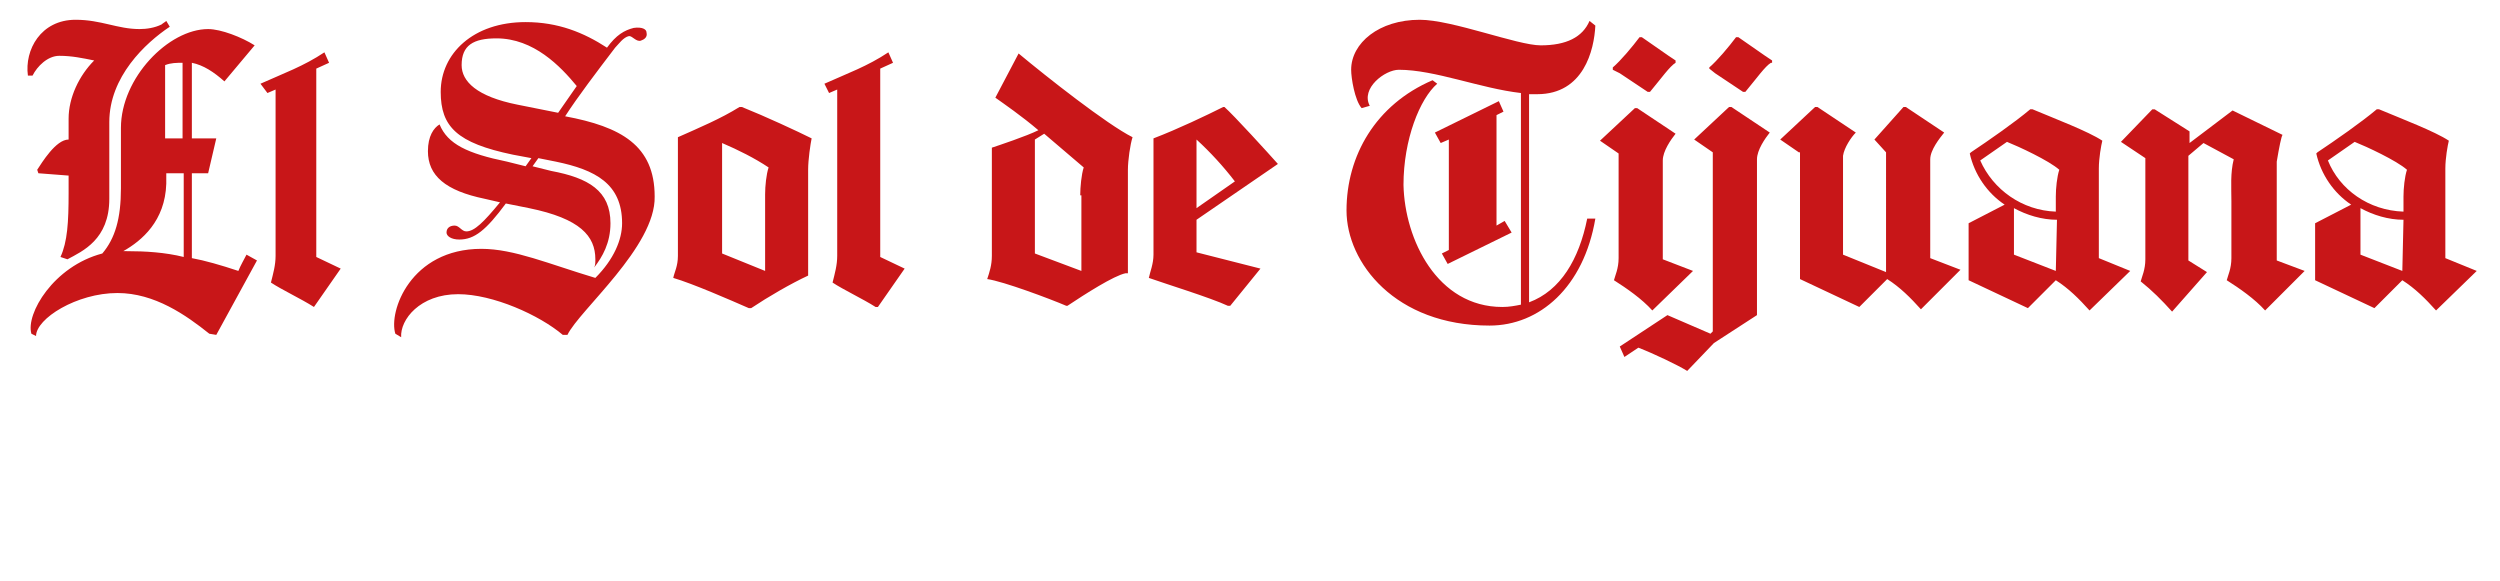
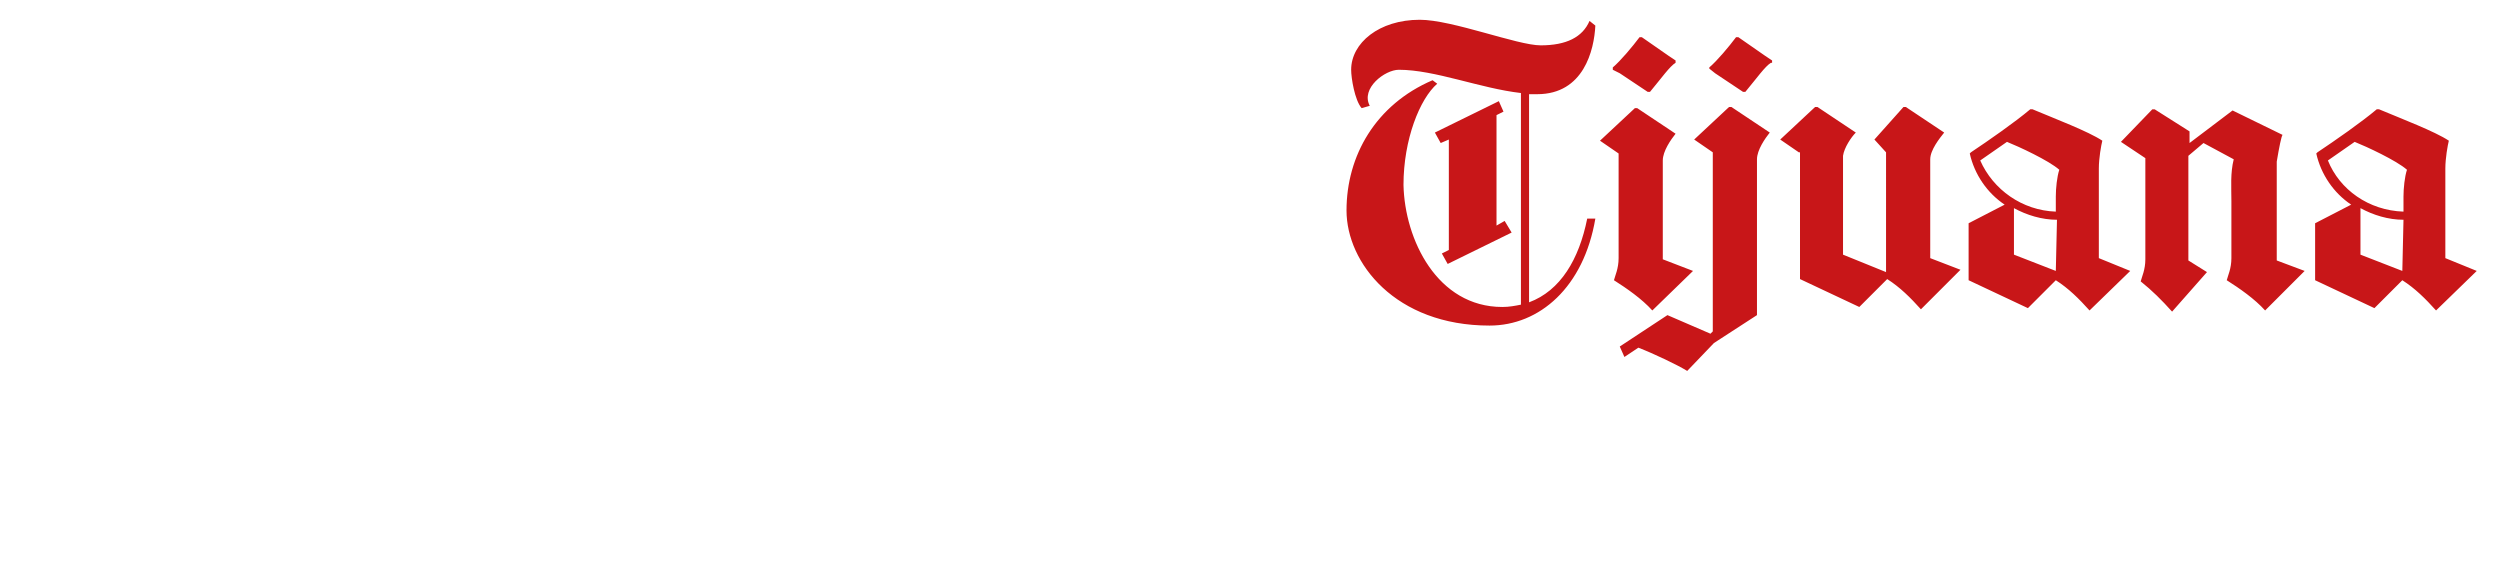
<svg xmlns="http://www.w3.org/2000/svg" version="1.1" id="Capa_1" x="0px" y="0px" viewBox="0 0 215 50" style="enable-background:new 0 0 215 50;" xml:space="preserve">
  <style type="text/css">
	.st0{fill:#C81618;}
</style>
  <g>
-     <path class="st0" d="M18,28.7c-2-1.6-4.7-3.5-7.9-3.5c-3.5,0-7,2.2-7,3.7l-0.4-0.2c-0.5-1.7,1.9-5.8,6.1-6.9c1.1-1.3,1.6-3,1.6-5.6   V11c0-4.3,4.1-8.5,7.5-8.5c1.1,0,2.9,0.7,4,1.4L19.3,7c-0.9-0.8-1.8-1.4-2.8-1.6v6.5h2.1l-0.7,3h-1.4v7.3c1.1,0.2,2.5,0.6,4,1.1   c0.2-0.5,0.5-1,0.7-1.4l0.9,0.5l-3.5,6.4L18,28.7z M3.3,14.9l-0.1-0.3C3.6,14,4.8,12,5.9,12v-1.8c0-1.8,0.9-3.7,2.2-5   C7.1,5,6.2,4.8,5.1,4.8c-1,0-1.9,0.9-2.3,1.7l-0.4,0C2.1,4.3,3.5,1.7,6.5,1.7c2.2,0,3.6,0.8,5.5,0.8c0.6,0,1.3-0.1,1.9-0.4   C14,2,14.2,1.9,14.3,1.8l0.3,0.5c-2.1,1.4-5.2,4.3-5.2,8.2v6.6c0,3.5-2.3,4.5-3.6,5.2l-0.6-0.2c0.6-1.3,0.7-3,0.7-5.5v-1.5   L3.3,14.9z M10.6,21.6c0.1,0,0.2,0,0.3,0c1.6,0,3.3,0.1,4.9,0.5v-7.2h-1.5v0.9C14.2,19,12.2,20.7,10.6,21.6L10.6,21.6z M14.2,5.6   v6.3h1.5V5.4C15.2,5.4,14.7,5.4,14.2,5.6L14.2,5.6z M22.4,7.2c2-0.9,3.7-1.5,5.5-2.7l0.4,0.9l-1.1,0.5v16.2l2.1,1l-2.3,3.3H27   c-1.1-0.7-2.8-1.5-3.7-2.1c0.2-0.8,0.4-1.5,0.4-2.3V7.7l-0.7,0.3L22.4,7.2z M49.6,7.4c-1.4-1.7-3.7-4.1-6.9-4.1c-2,0-3,0.6-3,2.3   C39.7,7,41,8.3,44.5,9L48,9.7L49.6,7.4z M48.8,28.8h-0.4c-2-1.7-6-3.5-9-3.5c-3.3,0-5,2.2-4.9,3.7L34,28.7   c-0.6-1.9,1.3-7.3,7.4-7.3c2.8,0,5.8,1.3,9.8,2.5c1.6-1.6,2.3-3.3,2.3-4.7c0-3.4-2.3-4.6-5.7-5.3l-1.5-0.3l-0.5,0.7l1.6,0.4   c3.2,0.6,5.1,1.7,5.1,4.5c0,1.7-0.7,2.9-1.4,3.8c0.1-0.2,0.1-0.4,0.1-0.7c0-2-1.3-3.5-5.7-4.4l-2-0.4c-1.7,2.3-2.7,3.1-4,3.1   c-0.7,0-1.1-0.3-1.1-0.6c0-0.4,0.3-0.6,0.7-0.6c0.4,0,0.6,0.5,1,0.5c0.7,0,1.5-0.8,2.9-2.5l-1.3-0.3c-3.4-0.7-4.9-2-4.9-4.1   c0-1.3,0.5-2,1-2.3c0.7,1.7,2.4,2.5,5.8,3.2l1.6,0.4l0.5-0.7l-1.6-0.3c-4.8-1-6.2-2.4-6.2-5.4c0-3.3,2.8-6,7.3-6c2.8,0,5,0.9,7,2.2   c0.8-1.1,1.5-1.5,2.3-1.7c0.7-0.1,1.1,0.1,1.1,0.4c0.1,0.4-0.2,0.6-0.5,0.7c-0.4,0.1-0.7-0.4-1-0.4c-0.5,0.1-0.9,0.7-1.2,1   c-1.6,2.1-3.2,4.2-4.3,5.9c4.8,0.9,7.7,2.5,7.7,6.9C56.4,21.2,49.8,26.7,48.8,28.8L48.8,28.8z M69.5,23.7c-1.5,0.7-3.4,1.8-4.9,2.8   h-0.2c-1.6-0.7-4.8-2.1-6.5-2.6c0.1-0.5,0.4-1,0.4-1.9V11.8c1.8-0.8,3.7-1.6,5.3-2.6h0.2c2,0.8,4.8,2.1,6,2.7   c-0.1,0.5-0.3,1.8-0.3,2.7V23.7z M65.8,16.7c0-0.7,0.1-1.7,0.3-2.3c-1.2-0.8-2.6-1.5-4-2.1v9.5l3.7,1.5V16.7z M70.9,7.2   c2-0.9,3.7-1.5,5.5-2.7l0.4,0.9l-1.1,0.5v16.2l2.1,1l-2.3,3.3h-0.2c-1.1-0.7-2.8-1.5-3.7-2.1c0.2-0.8,0.4-1.5,0.4-2.3V7.7l-0.7,0.3   L70.9,7.2z M96.8,23.5c-1,0.2-3.5,1.8-5,2.8h-0.1c-1.4-0.6-5.4-2.1-6.8-2.3c0.2-0.6,0.4-1.2,0.4-2v-9.3c0.6-0.2,3-1,4-1.5   c-1.4-1.2-3-2.3-3.7-2.8l2-3.8c2.4,2,7.6,6.1,9.8,7.2c-0.2,0.6-0.4,2-0.4,2.8V23.5z M92.9,16.8c0-0.7,0.1-1.8,0.3-2.4l-3.4-2.9   L89,12v9.8l4,1.5V16.8z M102.9,18.9v2.8l5.5,1.4l-2.6,3.2h-0.2c-1.5-0.7-5.4-1.9-6.8-2.4c0.1-0.5,0.4-1.2,0.4-2V11.9   c2.1-0.8,4.6-2,6-2.7h0.1c0.8,0.7,3.8,4,4.6,4.9L102.9,18.9z M106.2,15.6c-1-1.3-2.1-2.5-3.3-3.6v5.9L106.2,15.6z" />
    <path class="st0" d="M129.2,26.4c0.6,0,1.1-0.1,1.6-0.2V8c-3.5-0.4-7.4-2-10.5-2c-1.2,0-3.3,1.6-2.5,3.1l-0.7,0.2   c-0.6-0.7-0.9-2.6-0.9-3.3c0-2.3,2.4-4.3,5.9-4.3c2.8,0,8.4,2.2,10.4,2.2c2.2,0,3.6-0.7,4.2-2.1l0.5,0.4c-0.1,2.1-1,5.9-5,5.9   c-0.2,0-0.5,0-0.7,0V26c2.7-1,4.3-3.7,5-7.2h0.7c-1,5.9-4.8,9.2-9.1,9.2c-8.1,0-12.3-5.4-12.3-9.9c0-4.7,2.5-9.1,7.4-11.2l0.4,0.3   c-1.5,1.3-2.9,4.8-2.9,8.7C120.8,20.6,123.6,26.4,129.2,26.4L129.2,26.4z M124,21.8l0.6-0.3v-9.5l-0.7,0.3l-0.5-0.9l5.5-2.7   l0.4,0.9l-0.6,0.3v9.5l0.7-0.4L130,20l-5.5,2.7L124,21.8z M144.1,5.4c-0.5,0.3-1.2,1.3-2.2,2.5h-0.2l-2.4-1.6l-0.6-0.3V5.8   c0.7-0.6,1.7-1.8,2.3-2.6h0.2l2.3,1.6l0.6,0.4V5.4z M145.6,23.3l-3.5,3.4c-0.9-1-2.2-1.9-3.3-2.6c0.1-0.4,0.4-1,0.4-1.9v-9   l-1.6-1.1l3-2.8h0.2l3.3,2.2c-0.4,0.5-1.1,1.5-1.1,2.3v8.5L145.6,23.3z M183.2,23.3l-3.5,3.4c-0.9-1-1.8-1.9-2.9-2.6l-2.4,2.4   l-5.1-2.4v-4.9l3.1-1.6c-1.5-1-2.6-2.6-3-4.4l0.1-0.1c1.5-1,3.8-2.6,5.1-3.7h0.2c1.9,0.8,4.8,1.9,6,2.7c-0.1,0.4-0.3,1.5-0.3,2.4   v7.7L183.2,23.3z M176.8,18.2v-1.3c0-0.7,0.1-1.7,0.3-2.3c-0.9-0.8-3.5-2-4.5-2.4l-2.3,1.6C171.4,16.3,173.9,18.1,176.8,18.2   L176.8,18.2z M176.8,23.3L176.8,23.3l0.1-4.4c-1.3,0-2.6-0.4-3.7-1v4L176.8,23.3z M139.3,29.8l4.1-2.7l3.7,1.6l0.2-0.2V13.1   l-1.6-1.1l3-2.8h0.2l3.3,2.2c-0.4,0.5-1.1,1.5-1.1,2.3v13.4l-3.7,2.4l-2.3,2.4c-0.8-0.5-2.9-1.5-4.2-2l-1.2,0.8L139.3,29.8z    M152.3,5.4c-0.5,0.3-1.2,1.3-2.2,2.5h-0.2l-2.4-1.6L147,5.9V5.8c0.7-0.6,1.7-1.8,2.3-2.6h0.2l2.3,1.6l0.6,0.4V5.4z M154.7,13.1   l-1.6-1.1l3-2.8h0.2l3.3,2.2c-0.4,0.4-1,1.3-1.1,2v8.5l3.7,1.5V13.1l-1-1.1l2.5-2.8h0.2l3.3,2.2c-0.4,0.5-1.2,1.5-1.2,2.3v8.5   l2.6,1l-3.4,3.4c-0.9-1-1.8-1.9-2.9-2.6l-2.4,2.4l-5.1-2.4V13.1z M198.2,23.3l-3.4,3.4c-0.9-1-2.2-1.9-3.3-2.6   c0.1-0.4,0.4-1,0.4-1.9v-4.9c0-1.2-0.1-2.4,0.2-3.6l-2.6-1.4l-1.3,1.1v9l1.6,1l-3,3.4c-0.9-1-1.7-1.8-2.7-2.6   c0.1-0.4,0.4-1,0.4-1.9v-8.7l-2.1-1.4l2.7-2.8h0.2l3,1.9v1l3.7-2.8c0,0,4.3,2.1,4.3,2.1c-0.1,0.1-0.3,1.1-0.5,2.3v8.5L198.2,23.3z    M213,23.3l-3.5,3.4c-0.9-1-1.8-1.9-2.9-2.6l-2.4,2.4l-5.1-2.4v-4.9l3.1-1.6c-1.5-1-2.6-2.6-3-4.4l0.1-0.1c1.5-1,3.8-2.6,5.1-3.7   h0.2c1.9,0.8,4.8,1.9,6,2.7c-0.1,0.4-0.3,1.5-0.3,2.4v7.7L213,23.3z M206.7,18.2v-1.3c0-0.7,0.1-1.7,0.3-2.3   c-0.9-0.8-3.5-2-4.5-2.4l-2.3,1.6C201.2,16.3,203.7,18.1,206.7,18.2L206.7,18.2z M206.6,23.3L206.6,23.3l0.1-4.4   c-1.3,0-2.6-0.4-3.7-1v4L206.6,23.3z" />
  </g>
</svg>